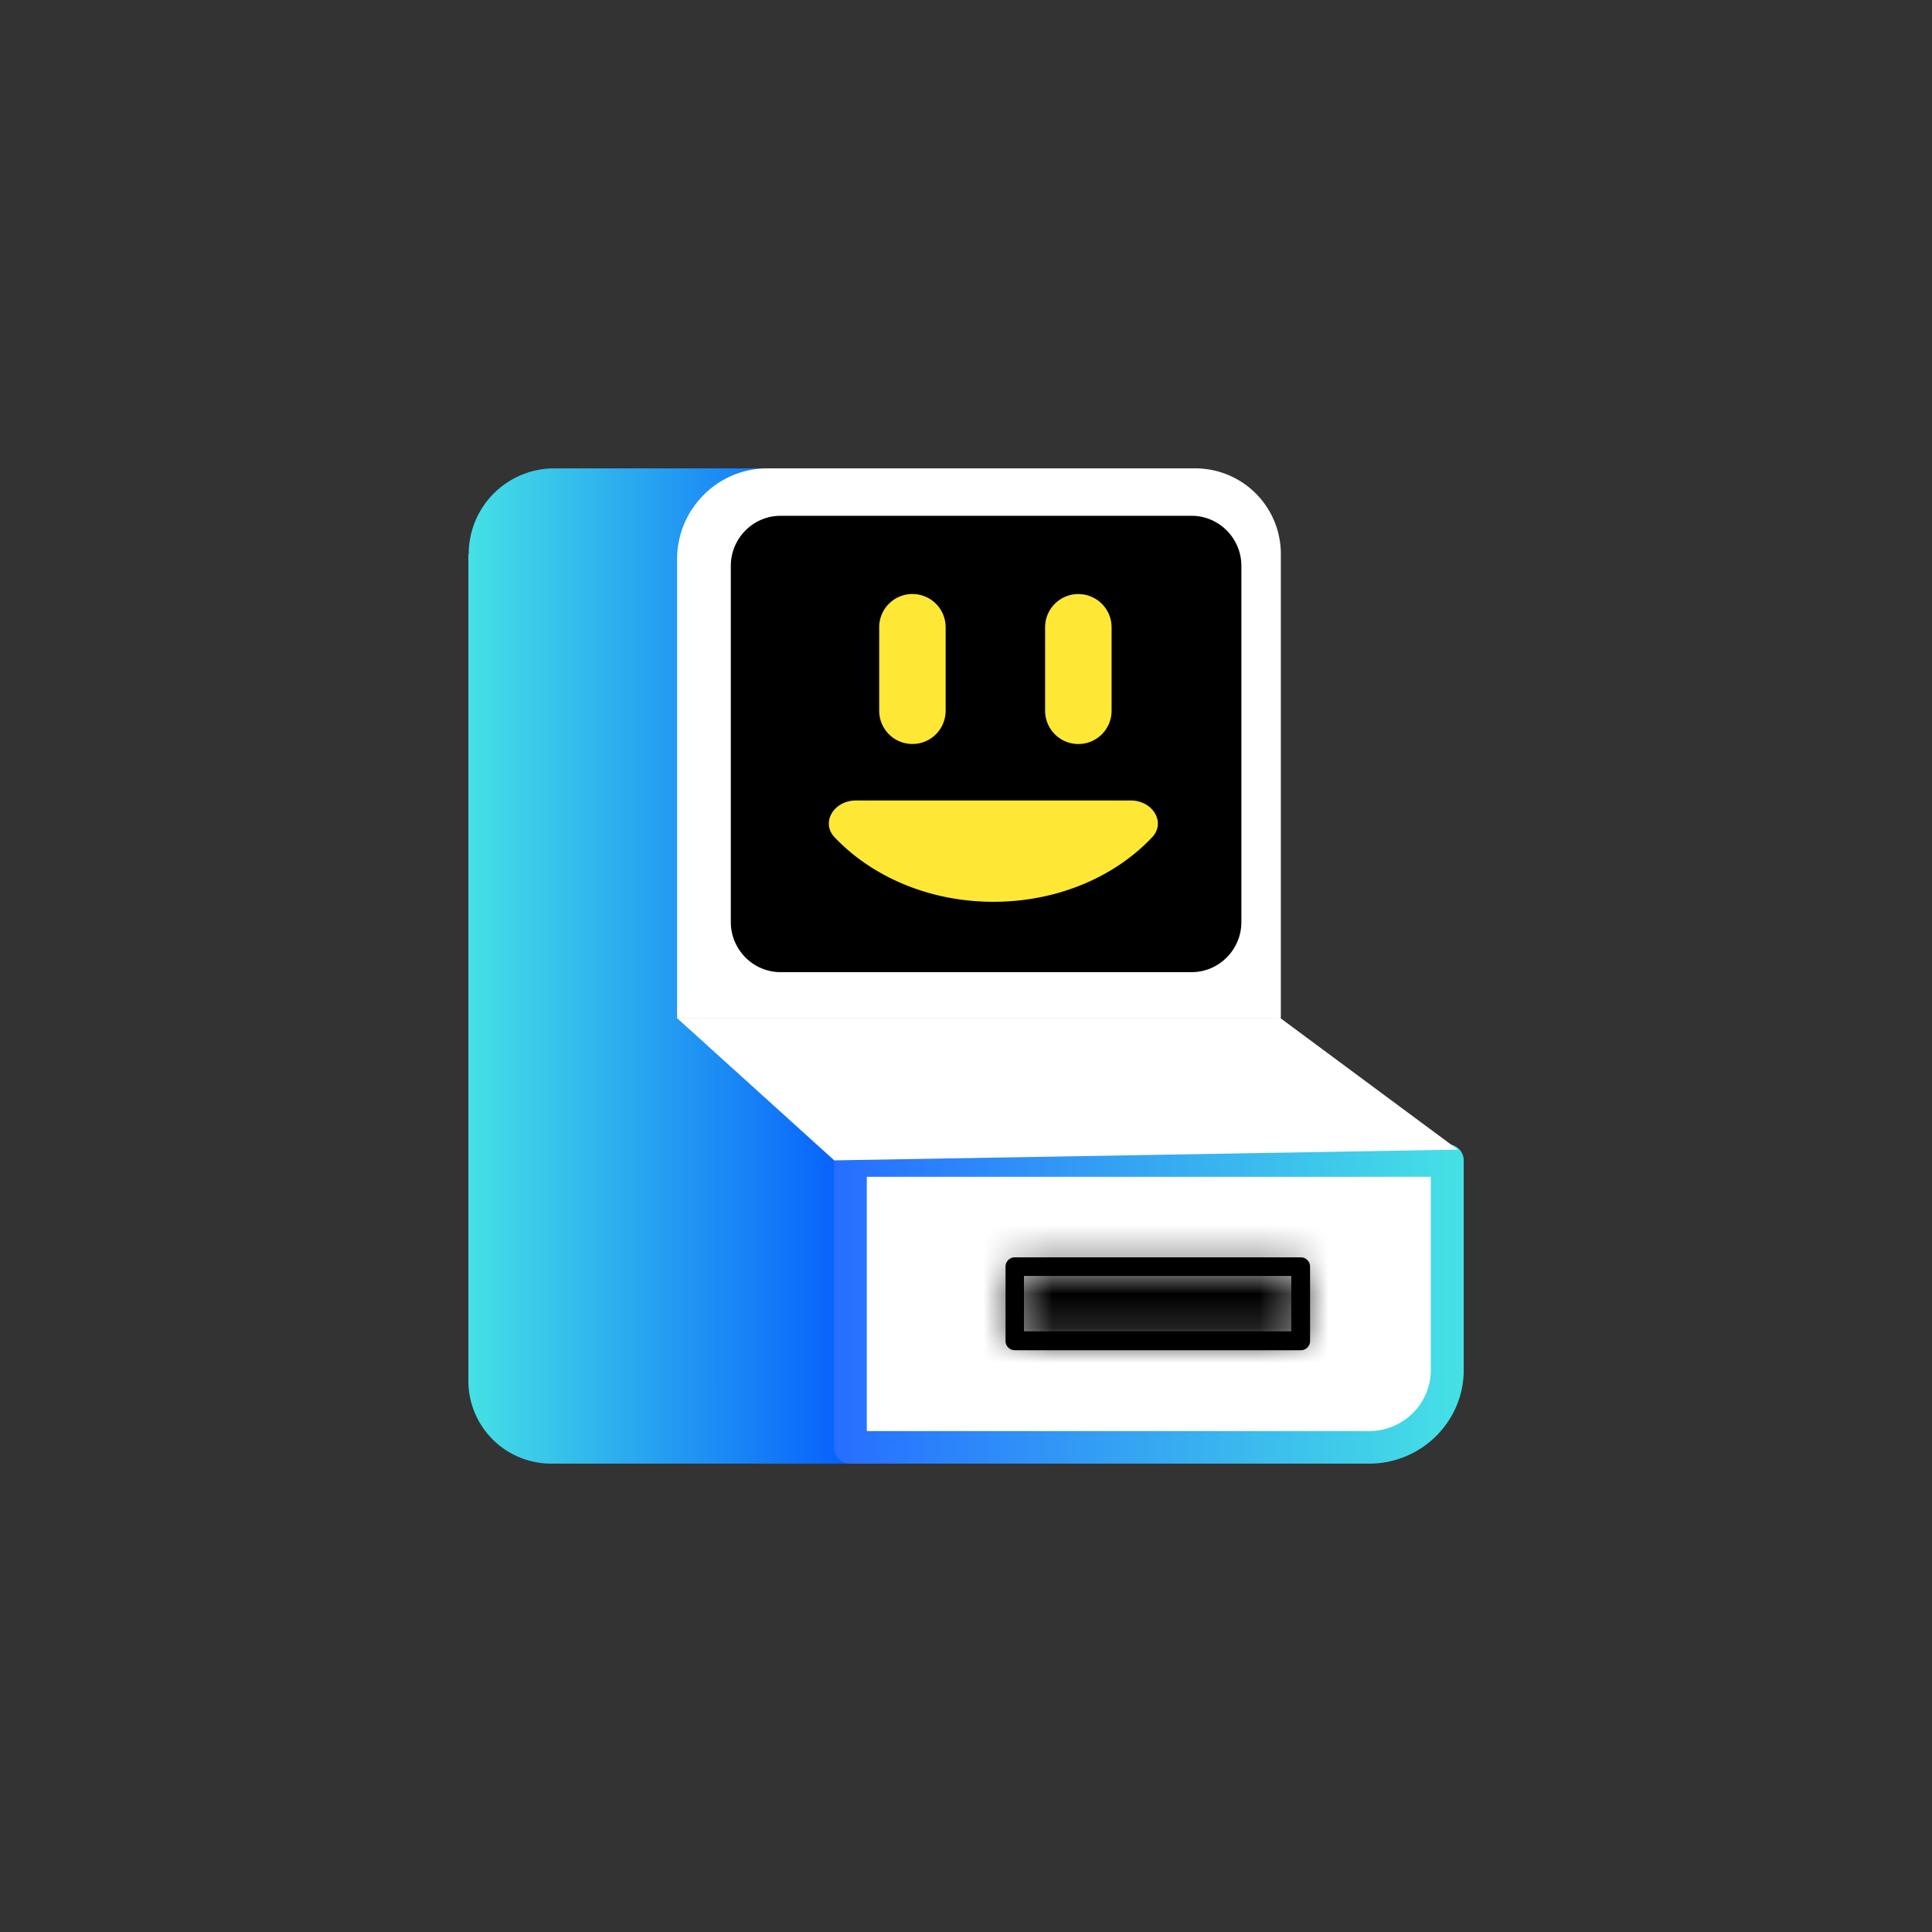
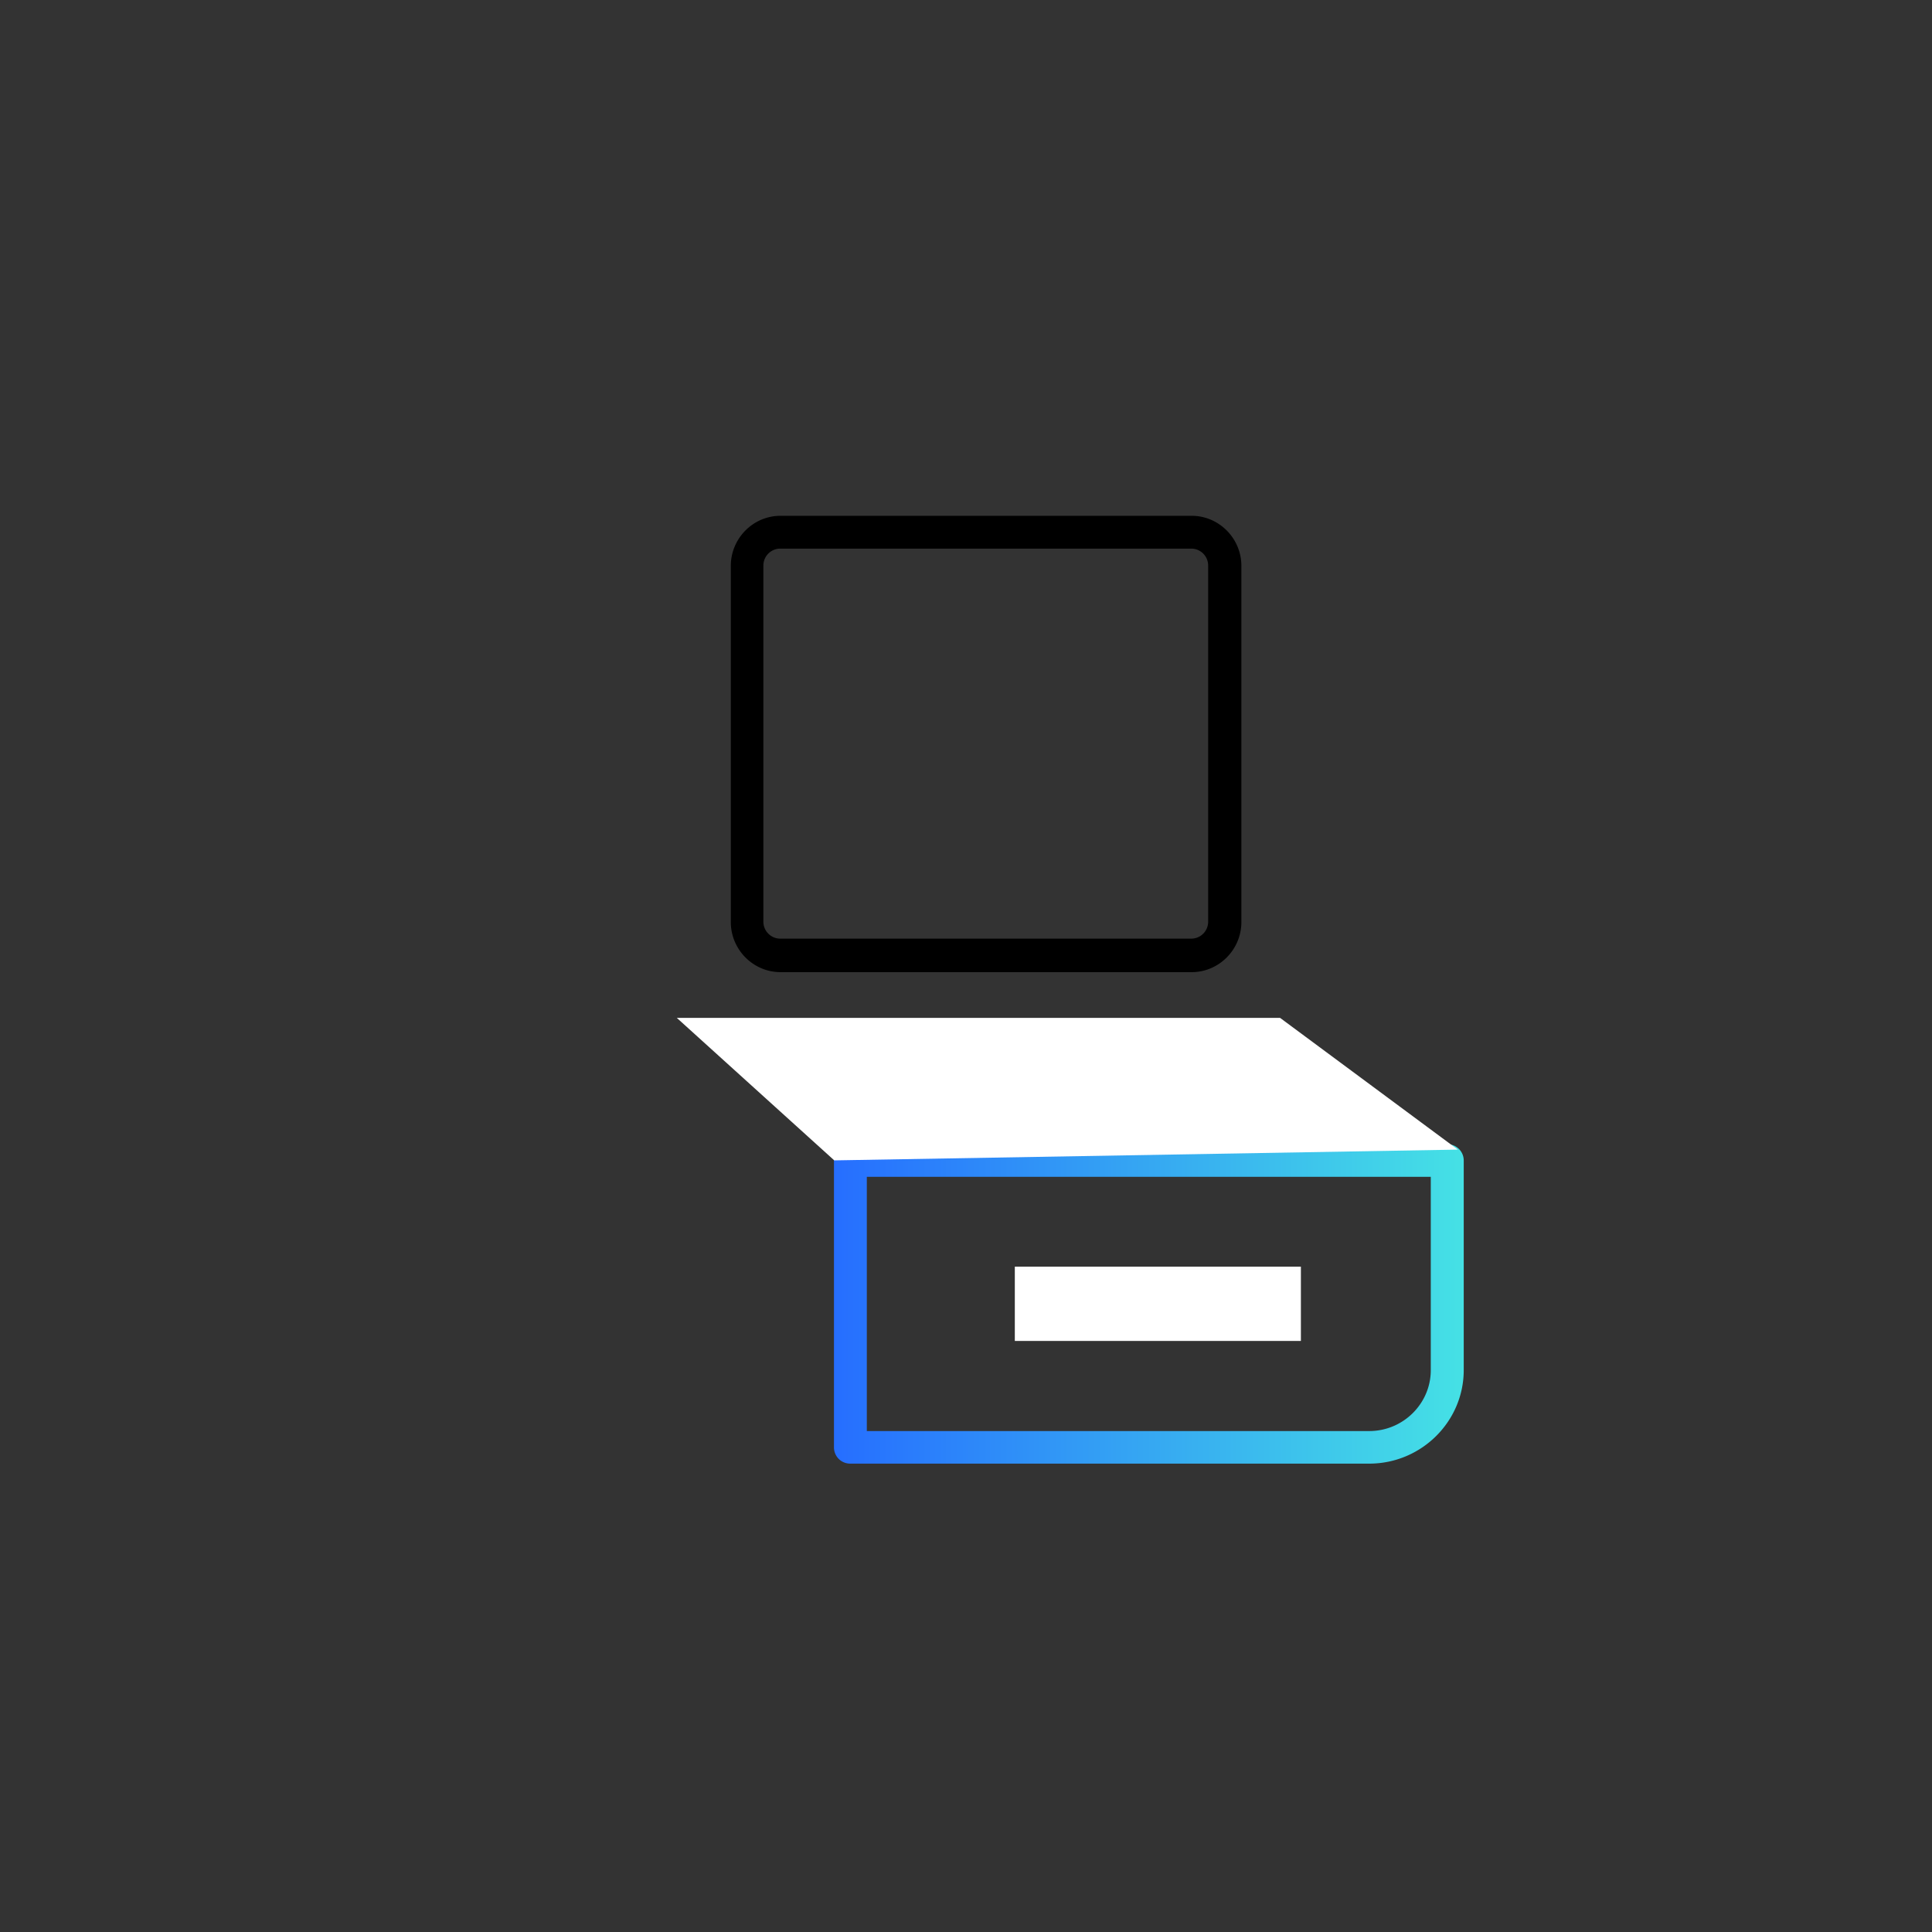
<svg xmlns="http://www.w3.org/2000/svg" width="56" height="56" fill="none">
  <rect width="100%" height="100%" fill="#333333" stroke="none" />
-   <path d="M13.576 16.056v23.955a2.4 2.4 0 0 0 2.395 2.413h11.355v-8.776l-7.69-4.144 2.948-15.928h-6.527a2.481 2.481 0 0 0-2.471 2.49l-.01-.01Z" fill="url(#a)" />
-   <path d="M22.24 13.576h12.415a2.481 2.481 0 0 1 2.471 2.49v13.448h-17.5V16.21c0-1.452 1.174-2.634 2.614-2.634ZM24.648 33.648h17.3v6.18a2.269 2.269 0 0 1-2.261 2.279H24.648v-8.46Z" fill="#fff" />
  <path d="M39.687 42.424H24.65a.47.47 0 0 1-.477-.472v-8.313a.47.47 0 0 1 .477-.472h17.3a.47.47 0 0 1 .477.472v6.074c0 1.493-1.231 2.711-2.739 2.711Zm-14.56-.944h14.56c.983 0 1.785-.794 1.785-1.767v-5.602H25.125v7.369Z" fill="url(#b)" />
  <path d="m42.257 33.322-18.076.312-4.563-4.13h17.486l5.153 3.818Z" fill="#fff" />
  <mask id="c" fill="#fff">
    <path d="M37.707 36.715h-8.292v2.153h8.292v-2.154Z" />
  </mask>
  <path d="M37.707 36.715h-8.292v2.153h8.292v-2.154Z" fill="#fff" />
-   <path d="M29.415 36.715v-3h-3v3h3Zm8.292 0h3v-3h-3v3Zm0 2.153v3h3v-3h-3Zm-8.292 0h-3v3h3v-3Zm0 .846h8.292v-6h-8.292v6Zm5.292-3v2.154h6v-2.154h-6Zm3-.846h-8.292v6h8.292v-6Zm-5.292 3v-2.154h-6v2.154h6Z" fill="#000" mask="url(#c)" />
-   <path d="M37.706 39.137h-8.292a.268.268 0 0 1-.268-.27v-2.153c0-.154.124-.269.268-.269h8.292c.152 0 .267.125.267.27v2.153c0 .154-.124.269-.267.269Zm-8.025-.548h7.748v-1.605H29.68v1.605ZM34.54 15.421H22.614a.967.967 0 0 0-.964.971v10.334c0 .537.432.971.964.971h11.928a.967.967 0 0 0 .963-.97V16.391a.967.967 0 0 0-.963-.97Z" fill="#000" />
  <path d="M34.541 28.178H22.624c-.793 0-1.441-.654-1.441-1.452V16.402c0-.798.648-1.451 1.44-1.451h11.918c.792 0 1.441.653 1.441 1.451v10.324c0 .798-.649 1.452-1.44 1.452ZM22.614 15.902a.49.49 0 0 0-.487.49v10.325c0 .269.22.49.487.49h11.918a.49.49 0 0 0 .487-.49V16.392a.49.49 0 0 0-.487-.49H22.614Z" fill="#000" />
-   <path d="M26.452 17.218h-.009a.962.962 0 0 0-.959.966v2.414c0 .534.43.966.959.966h.009c.53 0 .958-.432.958-.966v-2.414a.962.962 0 0 0-.958-.966ZM31.261 17.219h-.008a.962.962 0 0 0-.96.965V20.6c0 .533.43.965.96.965h.008c.53 0 .959-.432.959-.965v-2.415a.962.962 0 0 0-.959-.965ZM24.814 23.202c-.65 0-1.03.644-.62 1.07 1.078 1.135 2.738 1.867 4.599 1.867 1.86 0 3.52-.724 4.599-1.867.41-.426.028-1.07-.62-1.07h-7.958Z" fill="#FFE835" />
  <defs>
    <linearGradient id="a" x1="13.576" y1="28" x2="27.326" y2="28" gradientUnits="userSpaceOnUse">
      <stop stop-color="#45E1E5" />
      <stop offset=".88" stop-color="#0052FF" />
    </linearGradient>
    <linearGradient id="b" x1="24.172" y1="37.795" x2="42.426" y2="37.795" gradientUnits="userSpaceOnUse">
      <stop stop-color="#266EFF" />
      <stop offset="1" stop-color="#45E1E5" />
    </linearGradient>
  </defs>
</svg>